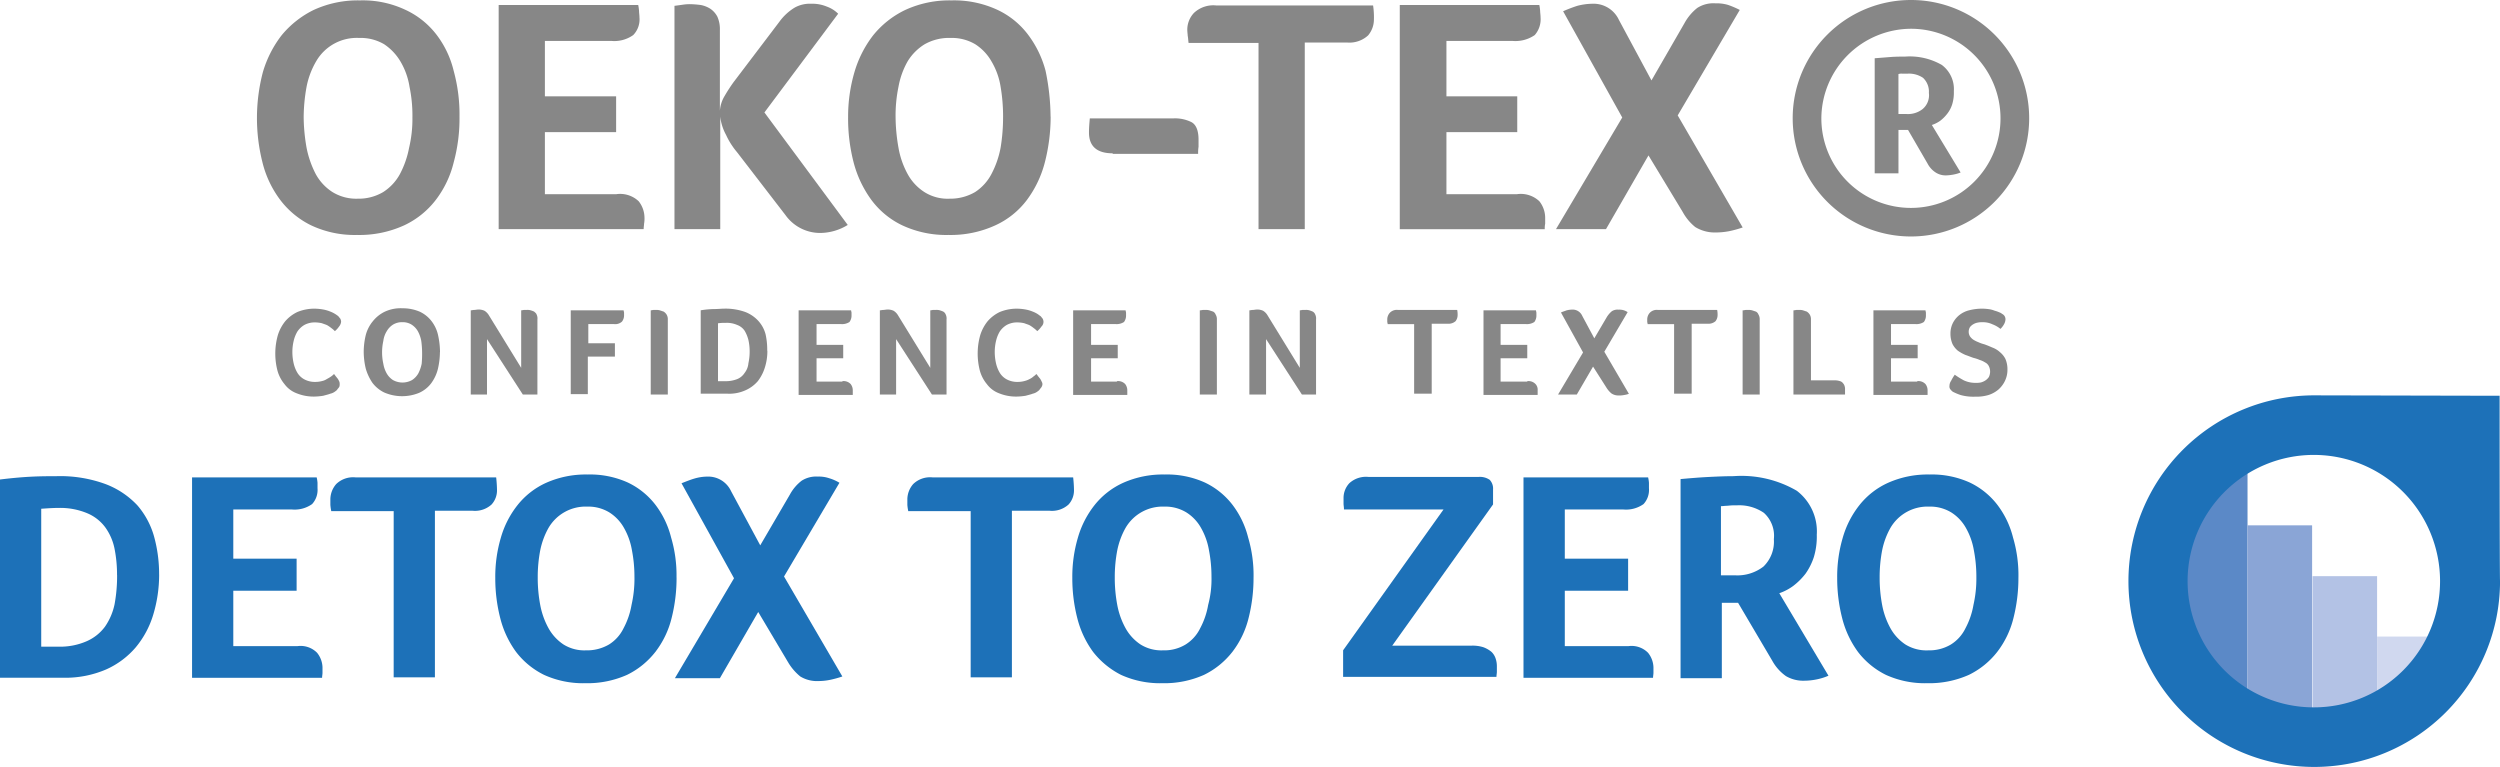
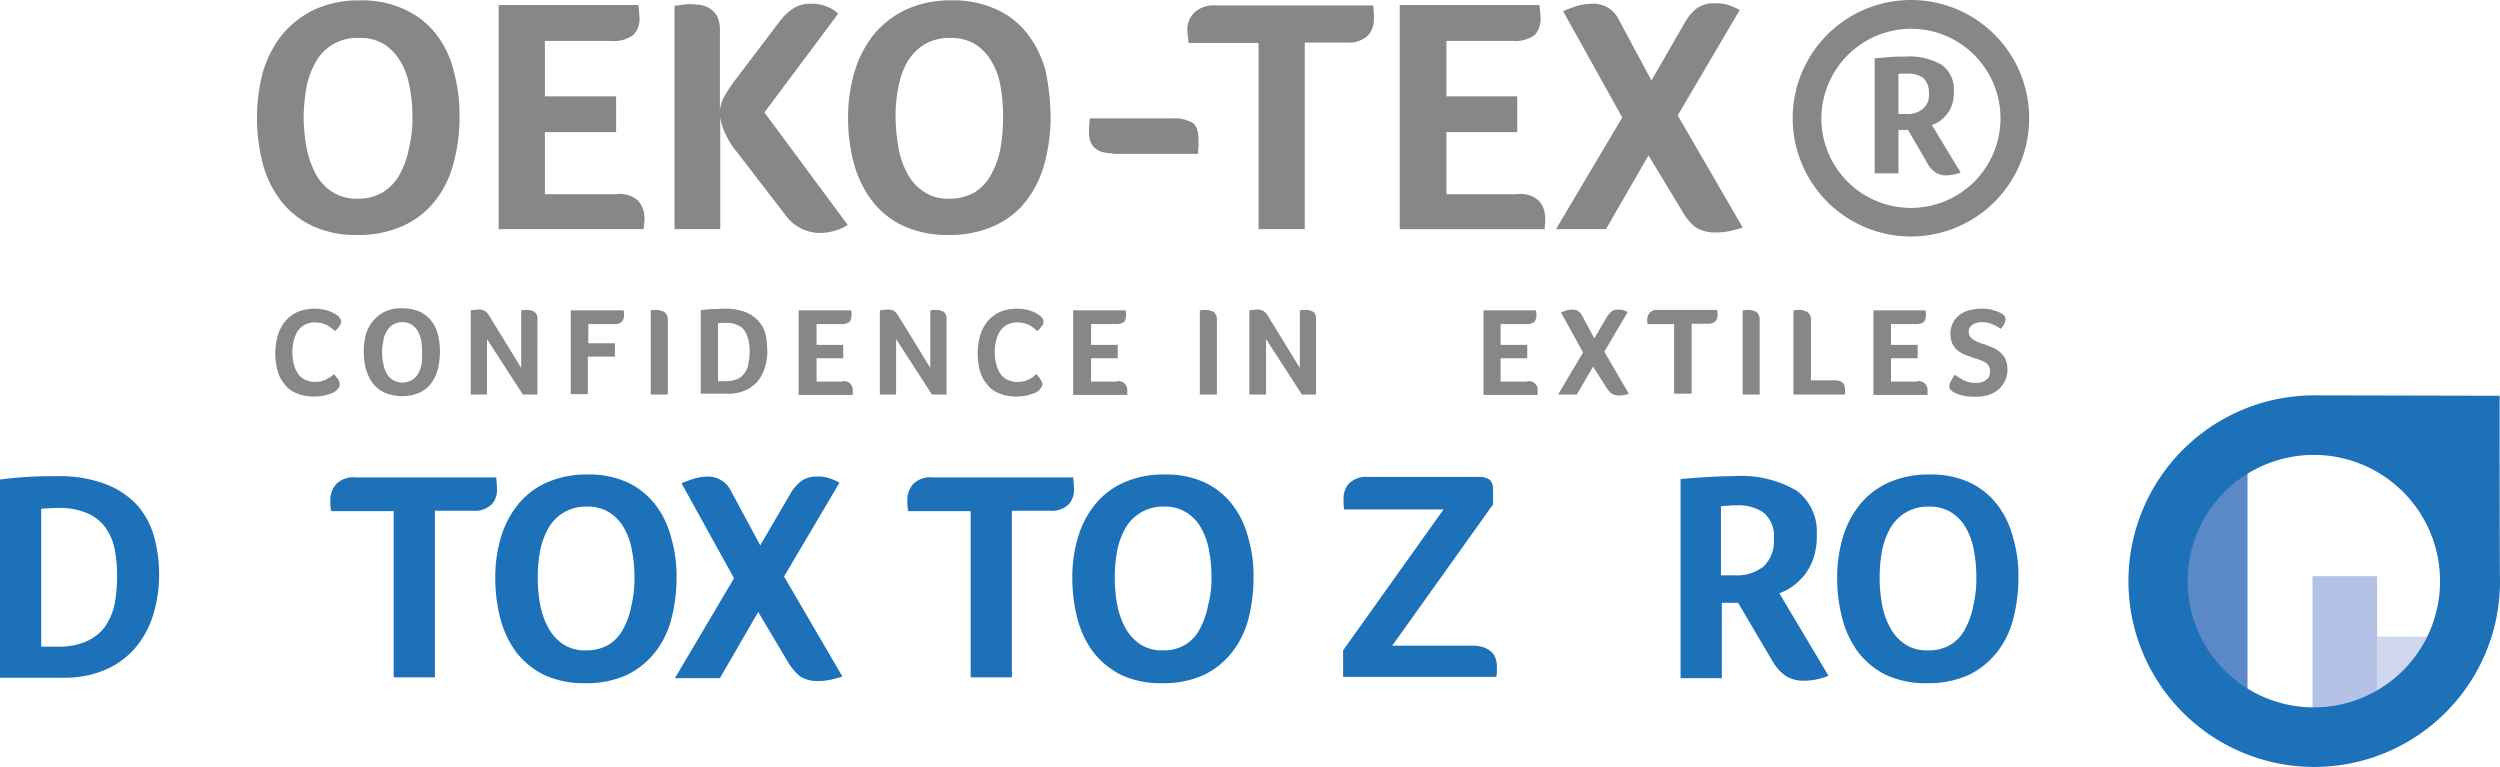
<svg xmlns="http://www.w3.org/2000/svg" width="156.463" height="48" viewBox="0 0 156.463 48">
  <g id="detox-to-zero-by-oeko-tex-vector-logo" transform="translate(-20.8 -229.5)">
    <rect id="Retângulo_5123" data-name="Retângulo 5123" width="4.041" height="13.74" transform="translate(157.421 259.119)" fill="#5b89c7" />
-     <rect id="Retângulo_5124" data-name="Retângulo 5124" width="4.041" height="12.515" transform="translate(161.463 262.378)" fill="#8aa5d6" />
    <rect id="Retângulo_5125" data-name="Retângulo 5125" width="4.041" height="10.09" transform="translate(165.53 265.559)" fill="#b3c2e5" />
    <rect id="Retângulo_5126" data-name="Retângulo 5126" width="4.041" height="4.198" transform="translate(169.571 269.339)" fill="#d0d8ef" />
    <g id="Grupo_15623" data-name="Grupo 15623" transform="translate(20.8 229.5)">
      <path id="Caminho_58872" data-name="Caminho 58872" d="M554.931,324.426l-11.6-.026a11.628,11.628,0,1,0,11.628,11.628c-.026-.13-.026-11.6-.026-11.6m-11.628,19.5a7.9,7.9,0,1,1,7.9-7.9,7.895,7.895,0,0,1-7.9,7.9" transform="translate(-398.494 -299.657)" fill="#1d71b8" />
      <path id="Caminho_58873" data-name="Caminho 58873" d="M90.785,308.658a.994.994,0,0,1-.156.13.733.733,0,0,1-.287.13c-.13.052-.261.078-.443.13a3.907,3.907,0,0,1-.574.052,2.827,2.827,0,0,1-1.1-.209,1.678,1.678,0,0,1-.756-.574,2.247,2.247,0,0,1-.443-.86,4.254,4.254,0,0,1,.026-2.19,2.628,2.628,0,0,1,.469-.886,2.328,2.328,0,0,1,.756-.574,2.79,2.79,0,0,1,1.069-.209,3.255,3.255,0,0,1,.548.052,2.2,2.2,0,0,1,.443.13,1.734,1.734,0,0,1,.313.156,1.775,1.775,0,0,1,.183.13c.052.052.078.1.13.156a.483.483,0,0,1,.052.183.542.542,0,0,1-.13.313,1.368,1.368,0,0,1-.261.287,1.49,1.49,0,0,0-.209-.183,2.255,2.255,0,0,0-.261-.182c-.1-.052-.209-.078-.339-.13a2.027,2.027,0,0,0-.417-.052,1.372,1.372,0,0,0-.678.156,1.349,1.349,0,0,0-.443.417,2.056,2.056,0,0,0-.235.6,3.006,3.006,0,0,0-.078.678,3.236,3.236,0,0,0,.078.7,2.056,2.056,0,0,0,.235.6,1.138,1.138,0,0,0,.443.417,1.407,1.407,0,0,0,.7.156,1.578,1.578,0,0,0,.391-.052.87.87,0,0,0,.313-.13,2.3,2.3,0,0,0,.261-.156,1.136,1.136,0,0,0,.183-.156.568.568,0,0,1,.1.13c.052.052.078.1.13.156a1.133,1.133,0,0,1,.1.182.331.331,0,0,1,.026.156.387.387,0,0,1-.026.182.692.692,0,0,1-.13.156" transform="translate(-69.666 -284.28)" fill="#878787" />
      <path id="Caminho_58874" data-name="Caminho 58874" d="M112.871,306.238a4.8,4.8,0,0,1-.13,1.069,2.529,2.529,0,0,1-.417.886,1.937,1.937,0,0,1-.756.6,2.817,2.817,0,0,1-2.19-.026,2.054,2.054,0,0,1-.73-.6,3.091,3.091,0,0,1-.417-.886,4.616,4.616,0,0,1-.13-1.069,4.568,4.568,0,0,1,.13-1.043,2.246,2.246,0,0,1,.443-.86,2.146,2.146,0,0,1,.756-.6,2.35,2.35,0,0,1,1.1-.209,2.693,2.693,0,0,1,1.069.209,1.989,1.989,0,0,1,.73.574,2.21,2.21,0,0,1,.417.86,5.035,5.035,0,0,1,.13,1.1m-1.121,0a5.553,5.553,0,0,0-.052-.7,2.034,2.034,0,0,0-.209-.6,1.207,1.207,0,0,0-.391-.417,1.051,1.051,0,0,0-.574-.156,1.08,1.08,0,0,0-.6.156,1.206,1.206,0,0,0-.391.417,1.493,1.493,0,0,0-.209.6,3.237,3.237,0,0,0-.078.7,3.3,3.3,0,0,0,.078.73,1.8,1.8,0,0,0,.209.6,1.207,1.207,0,0,0,.391.417,1.228,1.228,0,0,0,1.2,0,1.207,1.207,0,0,0,.391-.417,2.335,2.335,0,0,0,.209-.6,6.593,6.593,0,0,0,.026-.73" transform="translate(-85.338 -284.206)" fill="#878787" />
      <path id="Caminho_58875" data-name="Caminho 58875" d="M137.972,309.119h-.913l-2.242-3.468v3.468H133.8v-5.267c.052,0,.13-.026.209-.026s.183-.026.261-.026a.87.87,0,0,1,.391.078.829.829,0,0,1,.261.261l2.034,3.311v-3.6c.078,0,.13-.026.209-.026h.156a.721.721,0,0,1,.235.026,1.8,1.8,0,0,1,.209.078c.052.052.13.1.156.182a.565.565,0,0,1,.052.313Z" transform="translate(-104.338 -284.428)" fill="#878787" />
      <path id="Caminho_58876" data-name="Caminho 58876" d="M158.869,306.06h1.695v.834h-1.695v2.347H157.8V304h3.311c0,.052.026.1.026.156v.156a.64.64,0,0,1-.13.391.625.625,0,0,1-.5.156H158.9v1.2Z" transform="translate(-122.08 -284.576)" fill="#878787" />
      <path id="Caminho_58877" data-name="Caminho 58877" d="M176.9,303.926c.078,0,.156-.026.209-.026h.156a.722.722,0,0,1,.235.026l.235.078a.61.61,0,0,1,.182.183.556.556,0,0,1,.078.313v4.693h-1.069v-5.267Z" transform="translate(-136.2 -284.502)" fill="#878787" />
      <path id="Caminho_58878" data-name="Caminho 58878" d="M193.172,306.233a3.362,3.362,0,0,1-.156,1.043,2.68,2.68,0,0,1-.443.86,2.178,2.178,0,0,1-.782.574,2.463,2.463,0,0,1-1.121.209H189V303.7a5.814,5.814,0,0,1,.86-.078c.235,0,.443-.026.626-.026a3.687,3.687,0,0,1,1.3.209,2.166,2.166,0,0,1,.834.574,1.988,1.988,0,0,1,.443.834,4.491,4.491,0,0,1,.1,1.017m-1.1.026a3.237,3.237,0,0,0-.078-.7,2.214,2.214,0,0,0-.235-.574.959.959,0,0,0-.469-.365,1.591,1.591,0,0,0-.73-.13,2.835,2.835,0,0,0-.469.026v3.624h.443a1.972,1.972,0,0,0,.756-.13,1,1,0,0,0,.469-.391,1.122,1.122,0,0,0,.235-.6,3.368,3.368,0,0,0,.078-.756" transform="translate(-145.146 -284.28)" fill="#878787" />
      <path id="Caminho_58879" data-name="Caminho 58879" d="M215.238,308.432a.6.6,0,0,1,.521.183.64.64,0,0,1,.13.391v.287H212.5V304h3.285c0,.052.026.1.026.156v.156a.664.664,0,0,1-.13.417.84.84,0,0,1-.521.13h-1.538v1.3h1.669V307h-1.669v1.46h1.616Z" transform="translate(-162.518 -284.576)" fill="#878787" />
      <path id="Caminho_58880" data-name="Caminho 58880" d="M236.172,309.119h-.913l-2.242-3.468v3.468H232v-5.267c.052,0,.13-.026.209-.026s.183-.026.261-.026a.87.87,0,0,1,.391.078.829.829,0,0,1,.261.261l2.034,3.311v-3.6c.078,0,.13-.026.209-.026h.156a.721.721,0,0,1,.235.026,1.8,1.8,0,0,1,.209.078.35.35,0,0,1,.156.182.565.565,0,0,1,.052.313v4.693Z" transform="translate(-176.934 -284.428)" fill="#878787" />
      <path id="Caminho_58881" data-name="Caminho 58881" d="M259.385,308.658a.994.994,0,0,1-.156.13.733.733,0,0,1-.287.13c-.13.052-.261.078-.443.13a3.908,3.908,0,0,1-.574.052,2.827,2.827,0,0,1-1.1-.209,1.678,1.678,0,0,1-.756-.574,2.247,2.247,0,0,1-.443-.86,4.254,4.254,0,0,1,.026-2.19,2.628,2.628,0,0,1,.469-.886,2.328,2.328,0,0,1,.756-.574,2.789,2.789,0,0,1,1.069-.209,3.257,3.257,0,0,1,.548.052,2.2,2.2,0,0,1,.443.13,1.734,1.734,0,0,1,.313.156c.078.052.13.1.182.13.052.052.078.1.13.156a.484.484,0,0,1,.052.183.413.413,0,0,1-.13.313,1.367,1.367,0,0,1-.261.287,1.489,1.489,0,0,0-.209-.183,2.259,2.259,0,0,0-.261-.182c-.1-.052-.209-.078-.339-.13a2.027,2.027,0,0,0-.417-.052,1.372,1.372,0,0,0-.678.156,1.349,1.349,0,0,0-.443.417,2.055,2.055,0,0,0-.235.6,3.005,3.005,0,0,0-.078.678,3.236,3.236,0,0,0,.078.7,2.055,2.055,0,0,0,.235.6,1.138,1.138,0,0,0,.443.417,1.407,1.407,0,0,0,.7.156,1.578,1.578,0,0,0,.391-.052,1.31,1.31,0,0,0,.339-.13.911.911,0,0,0,.235-.156,1.136,1.136,0,0,0,.183-.156.569.569,0,0,1,.1.13c.052.052.078.1.13.156a1.13,1.13,0,0,1,.1.182.37.37,0,0,1,.052.156.376.376,0,0,1-.052.182.691.691,0,0,1-.13.156" transform="translate(-194.307 -284.28)" fill="#878787" />
      <path id="Caminho_58882" data-name="Caminho 58882" d="M281.138,308.432a.6.6,0,0,1,.521.183.64.64,0,0,1,.13.391v.287H278.4V304h3.285c0,.052.026.1.026.156v.156a.664.664,0,0,1-.13.417.84.84,0,0,1-.521.13h-1.538v1.3h1.669V307h-1.669v1.46h1.616Z" transform="translate(-211.237 -284.576)" fill="#878787" />
      <path id="Caminho_58883" data-name="Caminho 58883" d="M308.8,303.926c.078,0,.156-.026.209-.026h.156a.722.722,0,0,1,.235.026l.235.078a.351.351,0,0,1,.156.183.556.556,0,0,1,.078.313v4.693H308.8Z" transform="translate(-233.71 -284.502)" fill="#878787" />
      <path id="Caminho_58884" data-name="Caminho 58884" d="M324.9,309.119h-.913l-2.242-3.468v3.468H320.7v-5.267c.052,0,.13-.026.209-.026s.182-.026.261-.026a.87.87,0,0,1,.391.078.829.829,0,0,1,.261.261l2.034,3.311v-3.6c.078,0,.13-.026.209-.026h.156a.721.721,0,0,1,.235.026,1.8,1.8,0,0,1,.209.078.351.351,0,0,1,.156.182.565.565,0,0,1,.052.313v4.693Z" transform="translate(-242.508 -284.428)" fill="#878787" />
-       <path id="Caminho_58885" data-name="Caminho 58885" d="M355.469,304.786h-1.643c0-.052-.026-.1-.026-.156v-.156a.626.626,0,0,1,.156-.391.6.6,0,0,1,.521-.182h3.7a1.487,1.487,0,0,1,.026.339.623.623,0,0,1-.13.365.664.664,0,0,1-.5.156h-.991v4.38h-1.1v-4.354Z" transform="translate(-266.978 -284.502)" fill="#878787" />
      <path id="Caminho_58886" data-name="Caminho 58886" d="M379.638,308.432a.6.6,0,0,1,.521.183.512.512,0,0,1,.13.391v.287H376.9V304h3.285c0,.052.026.1.026.156v.156a.664.664,0,0,1-.13.417.84.84,0,0,1-.521.13h-1.59v1.3h1.669V307h-1.669v1.46h1.669Z" transform="translate(-284.055 -284.576)" fill="#878787" />
      <path id="Caminho_58887" data-name="Caminho 58887" d="M396.99,307.372l-1.017,1.747H394.8l1.564-2.633-1.382-2.5c.1-.052.209-.078.339-.13a1.538,1.538,0,0,1,.365-.052.654.654,0,0,1,.626.391l.756,1.408.782-1.33a1.509,1.509,0,0,1,.313-.365.661.661,0,0,1,.417-.1.978.978,0,0,1,.287.026.9.9,0,0,1,.287.13l-1.46,2.477,1.538,2.633a1.376,1.376,0,0,1-.313.078,1.269,1.269,0,0,1-.313.026.774.774,0,0,1-.469-.13,1.51,1.51,0,0,1-.313-.365Z" transform="translate(-297.288 -284.428)" fill="#878787" />
      <path id="Caminho_58888" data-name="Caminho 58888" d="M417.869,304.786h-1.643c0-.052-.026-.1-.026-.156v-.156a.626.626,0,0,1,.156-.391.6.6,0,0,1,.521-.182h3.7a1.486,1.486,0,0,1,.026.339.623.623,0,0,1-.13.365.664.664,0,0,1-.5.156h-.991v4.38h-1.1v-4.354Z" transform="translate(-313.108 -284.502)" fill="#878787" />
      <path id="Caminho_58889" data-name="Caminho 58889" d="M439.1,303.926c.078,0,.156-.026.209-.026h.156a.722.722,0,0,1,.235.026l.235.078a.351.351,0,0,1,.156.183.556.556,0,0,1,.078.313v4.693H439.1Z" transform="translate(-330.038 -284.502)" fill="#878787" />
      <path id="Caminho_58890" data-name="Caminho 58890" d="M452.369,308.306h1.538a.972.972,0,0,1,.313.052.333.333,0,0,1,.183.13.42.42,0,0,1,.1.182.574.574,0,0,1,.026.209v.313H451.3v-5.267c.078,0,.156-.026.209-.026h.156a.722.722,0,0,1,.235.026l.235.078a.61.61,0,0,1,.183.183.556.556,0,0,1,.078.313v3.807Z" transform="translate(-339.057 -284.502)" fill="#878787" />
      <path id="Caminho_58891" data-name="Caminho 58891" d="M473.238,308.432a.6.6,0,0,1,.521.183.641.641,0,0,1,.13.391v.287H470.5V304h3.259c0,.052.026.1.026.156v.156a.663.663,0,0,1-.13.417.84.84,0,0,1-.521.13H471.6v1.3h1.669V307H471.6v1.46h1.643Z" transform="translate(-353.251 -284.576)" fill="#878787" />
      <path id="Caminho_58892" data-name="Caminho 58892" d="M489.139,307.746a5.025,5.025,0,0,0,.548.339,1.7,1.7,0,0,0,.756.156,1.27,1.27,0,0,0,.313-.026.963.963,0,0,0,.287-.13.793.793,0,0,0,.209-.209.773.773,0,0,0,0-.678.511.511,0,0,0-.235-.235,1.349,1.349,0,0,0-.339-.156,2.293,2.293,0,0,0-.391-.13c-.156-.052-.339-.13-.5-.183a2.717,2.717,0,0,1-.469-.261,1.327,1.327,0,0,1-.339-.417,1.611,1.611,0,0,1-.13-.652,1.444,1.444,0,0,1,.156-.678,1.514,1.514,0,0,1,.417-.5,1.6,1.6,0,0,1,.6-.287,3.283,3.283,0,0,1,.7-.1,2.992,2.992,0,0,1,.5.026,1.411,1.411,0,0,1,.391.1,1.721,1.721,0,0,1,.287.1.559.559,0,0,1,.182.1.37.37,0,0,1,.209.365.69.69,0,0,1-.078.261,1.226,1.226,0,0,1-.235.313,1.771,1.771,0,0,0-.5-.287,1.391,1.391,0,0,0-.652-.13,1.07,1.07,0,0,0-.287.026.782.782,0,0,0-.261.1.7.7,0,0,0-.209.182.565.565,0,0,0,0,.574.8.8,0,0,0,.209.209,1.737,1.737,0,0,0,.313.156,2.04,2.04,0,0,0,.365.13c.156.052.339.13.521.209a1.418,1.418,0,0,1,.469.287,1.327,1.327,0,0,1,.339.417,1.61,1.61,0,0,1,.13.652,1.587,1.587,0,0,1-.156.73,1.7,1.7,0,0,1-.417.548,1.821,1.821,0,0,1-.626.339,2.64,2.64,0,0,1-.808.1,3.028,3.028,0,0,1-.913-.1,3.511,3.511,0,0,1-.5-.209.887.887,0,0,1-.156-.156.281.281,0,0,1-.052-.209.555.555,0,0,1,.1-.313,2.577,2.577,0,0,1,.235-.391" transform="translate(-366.779 -284.28)" fill="#878787" />
      <path id="Caminho_58893" data-name="Caminho 58893" d="M95.171,236.874a10.426,10.426,0,0,1-.365,2.868,6.327,6.327,0,0,1-1.121,2.347,5.361,5.361,0,0,1-1.982,1.59,6.742,6.742,0,0,1-2.946.6,6.388,6.388,0,0,1-2.868-.6,5.389,5.389,0,0,1-1.955-1.617,6.484,6.484,0,0,1-1.1-2.347,11.334,11.334,0,0,1,.026-5.606,6.955,6.955,0,0,1,1.173-2.32,6.038,6.038,0,0,1,2.008-1.59,6.585,6.585,0,0,1,2.894-.6,6.239,6.239,0,0,1,2.816.574,5.2,5.2,0,0,1,1.955,1.538,6.05,6.05,0,0,1,1.1,2.294,10.3,10.3,0,0,1,.365,2.868m-2.946.026a8.9,8.9,0,0,0-.183-1.9,4.45,4.45,0,0,0-.574-1.59,3.334,3.334,0,0,0-1.017-1.069,2.9,2.9,0,0,0-1.564-.391,2.933,2.933,0,0,0-2.686,1.46,5.038,5.038,0,0,0-.6,1.59,10.964,10.964,0,0,0-.183,1.9,11.53,11.53,0,0,0,.183,1.929,6.1,6.1,0,0,0,.574,1.643,3.092,3.092,0,0,0,1.043,1.121,2.839,2.839,0,0,0,1.59.417,3,3,0,0,0,1.59-.417,3.078,3.078,0,0,0,1.043-1.121,5.8,5.8,0,0,0,.574-1.643,7.82,7.82,0,0,0,.209-1.929" transform="translate(-66.413 -229.574)" fill="#878787" />
      <path id="Caminho_58894" data-name="Caminho 58894" d="M147.879,242.537a1.694,1.694,0,0,1,1.382.443,1.675,1.675,0,0,1,.365,1.017,1.727,1.727,0,0,1-.026.391c0,.1-.026.209-.026.339H140.5V230.7h8.734a2.712,2.712,0,0,1,.052.391c0,.1.026.235.026.391a1.4,1.4,0,0,1-.391,1.1,2.043,2.043,0,0,1-1.382.365h-4.146v3.468h4.458v2.242h-4.458v3.885h4.485Z" transform="translate(-109.291 -230.387)" fill="#878787" />
      <path id="Caminho_58895" data-name="Caminho 58895" d="M182.7,230.53c.209-.026.391-.052.574-.078a2.878,2.878,0,0,1,.417-.026,5.962,5.962,0,0,1,.652.052,1.694,1.694,0,0,1,.6.235,1.354,1.354,0,0,1,.443.5,1.9,1.9,0,0,1,.156.834V237.1a2.09,2.09,0,0,1,.287-.913,10.311,10.311,0,0,1,.574-.886l2.868-3.781a3.274,3.274,0,0,1,.965-.886,1.951,1.951,0,0,1,1.017-.235,2.4,2.4,0,0,1,.991.182,1.914,1.914,0,0,1,.7.443l-4.615,6.179,5.215,7.04a3.326,3.326,0,0,1-1.643.5,2.663,2.663,0,0,1-2.242-1.1l-3.051-3.963a4.625,4.625,0,0,1-.678-1.069,3.106,3.106,0,0,1-.365-1.147v7.04H182.7Z" transform="translate(-140.488 -230.165)" fill="#878787" />
      <path id="Caminho_58896" data-name="Caminho 58896" d="M237.071,236.874a11.527,11.527,0,0,1-.365,2.868,6.759,6.759,0,0,1-1.121,2.347,5.16,5.16,0,0,1-1.982,1.59,6.7,6.7,0,0,1-2.92.6,6.5,6.5,0,0,1-2.894-.6,5.181,5.181,0,0,1-1.955-1.617,6.946,6.946,0,0,1-1.1-2.347,10.967,10.967,0,0,1-.339-2.816,9.88,9.88,0,0,1,.391-2.79,6.956,6.956,0,0,1,1.173-2.32,5.787,5.787,0,0,1,2.008-1.59,6.585,6.585,0,0,1,2.894-.6,6.432,6.432,0,0,1,2.842.574,5.11,5.11,0,0,1,1.929,1.538,6.5,6.5,0,0,1,1.121,2.294,14.423,14.423,0,0,1,.313,2.868m-2.972.026a11.028,11.028,0,0,0-.156-1.9,4.45,4.45,0,0,0-.574-1.59,3.079,3.079,0,0,0-1.017-1.069,2.869,2.869,0,0,0-1.538-.391,3.093,3.093,0,0,0-1.617.391,3.223,3.223,0,0,0-1.069,1.069,5.009,5.009,0,0,0-.574,1.59,8.9,8.9,0,0,0-.183,1.9,11.53,11.53,0,0,0,.183,1.929,5.322,5.322,0,0,0,.574,1.643,3.092,3.092,0,0,0,1.043,1.121,2.725,2.725,0,0,0,1.59.417,3.067,3.067,0,0,0,1.59-.417,3.01,3.01,0,0,0,1.017-1.121,5.8,5.8,0,0,0,.574-1.643,11.564,11.564,0,0,0,.156-1.929" transform="translate(-171.316 -229.574)" fill="#878787" />
      <path id="Caminho_58897" data-name="Caminho 58897" d="M283.686,260.09c-.991,0-1.486-.443-1.486-1.3,0-.313.026-.6.052-.886h5.241a2.311,2.311,0,0,1,1.121.235c.287.156.443.521.443,1.1v.443a2.528,2.528,0,0,0-.026.443h-5.345Z" transform="translate(-214.046 -250.495)" fill="#878787" />
      <path id="Caminho_58898" data-name="Caminho 58898" d="M310.258,233.147h-4.38v-.026c-.026-.183-.026-.313-.052-.417,0-.1-.026-.235-.026-.391a1.524,1.524,0,0,1,.417-1.043,1.769,1.769,0,0,1,1.382-.469h9.829a5.058,5.058,0,0,1,.052.886,1.549,1.549,0,0,1-.365.991,1.733,1.733,0,0,1-1.33.443h-2.633V244.8h-2.894Z" transform="translate(-231.493 -230.461)" fill="#878787" />
      <path id="Caminho_58899" data-name="Caminho 58899" d="M364.152,242.537a1.694,1.694,0,0,1,1.382.443A1.675,1.675,0,0,1,365.9,244v.391a1.378,1.378,0,0,0-.026.339H356.8V230.7h8.734a2.714,2.714,0,0,1,.052.391c0,.1.026.235.026.391a1.5,1.5,0,0,1-.365,1.1,2.124,2.124,0,0,1-1.408.365H359.72v3.468h4.432v2.242H359.72v3.885h4.432Z" transform="translate(-269.195 -230.387)" fill="#878787" />
      <path id="Caminho_58900" data-name="Caminho 58900" d="M400.088,239.817l-2.659,4.615H394.3l4.146-6.988-3.7-6.649a8.932,8.932,0,0,1,.887-.339,3.877,3.877,0,0,1,.939-.13,1.748,1.748,0,0,1,1.669,1.017l2.034,3.781,2.06-3.572a3.14,3.14,0,0,1,.808-.965,1.874,1.874,0,0,1,1.147-.287,2.47,2.47,0,0,1,.782.1,5.583,5.583,0,0,1,.73.313l-3.885,6.6,4.067,7.014a6.818,6.818,0,0,1-.86.235,4.454,4.454,0,0,1-.808.078,2.346,2.346,0,0,1-1.3-.339,3.129,3.129,0,0,1-.782-.939Z" transform="translate(-296.918 -230.091)" fill="#878787" />
      <path id="Caminho_58901" data-name="Caminho 58901" d="M458.579,231.3a5.606,5.606,0,1,1-5.606,5.606,5.636,5.636,0,0,1,5.606-5.606m0-1.8a7.4,7.4,0,1,0,7.4,7.4,7.394,7.394,0,0,0-7.4-7.4" transform="translate(-338.983 -229.5)" fill="#878787" />
      <path id="Caminho_58902" data-name="Caminho 58902" d="M475.754,245.264a2.533,2.533,0,0,1-.1.808,1.86,1.86,0,0,1-.313.6,2.378,2.378,0,0,1-.443.443,1.954,1.954,0,0,1-.521.261l1.8,2.972a2.2,2.2,0,0,1-.443.13,2.9,2.9,0,0,1-.443.052,1.149,1.149,0,0,1-.678-.183,1.472,1.472,0,0,1-.5-.548l-1.225-2.112h-.6V250.4H470.8v-7.2l.991-.078c.339-.026.652-.026.913-.026a4.026,4.026,0,0,1,2.294.521,1.884,1.884,0,0,1,.756,1.643m-1.564.13a1.182,1.182,0,0,0-.365-.965,1.566,1.566,0,0,0-.965-.261h-.339a.579.579,0,0,0-.235.026v2.5h.5a1.483,1.483,0,0,0,1.017-.313,1.132,1.132,0,0,0,.391-.991" transform="translate(-353.472 -239.554)" fill="#878787" />
      <path id="Caminho_58903" data-name="Caminho 58903" d="M30.76,349.953a8.669,8.669,0,0,1-.365,2.5,5.8,5.8,0,0,1-1.1,2.06,5.232,5.232,0,0,1-1.851,1.382,6.45,6.45,0,0,1-2.659.521H20.8V344.009c.808-.1,1.486-.156,2.06-.182s1.069-.026,1.46-.026a8.233,8.233,0,0,1,3.1.5,5.3,5.3,0,0,1,1.982,1.33,5.073,5.073,0,0,1,1.043,1.955,8.835,8.835,0,0,1,.313,2.373m-2.633.026a8.361,8.361,0,0,0-.156-1.643,3.433,3.433,0,0,0-.574-1.33,2.7,2.7,0,0,0-1.121-.886,4.383,4.383,0,0,0-1.773-.339c-.365,0-.73.026-1.121.052v8.63H24.4a4.149,4.149,0,0,0,1.825-.339,2.84,2.84,0,0,0,1.147-.913,3.836,3.836,0,0,0,.6-1.408,9.72,9.72,0,0,0,.156-1.825" transform="translate(-20.8 -313.999)" fill="#1d71b8" />
-       <path id="Caminho_58904" data-name="Caminho 58904" d="M73.5,354.659a1.447,1.447,0,0,1,1.225.417,1.518,1.518,0,0,1,.339.913v.339c0,.1-.026.209-.026.313H66.9V344.1h7.8a2.168,2.168,0,0,1,.052.339v.339a1.308,1.308,0,0,1-.339.991,1.891,1.891,0,0,1-1.251.339H69.481v3.077h3.963v2.008H69.481v3.468Z" transform="translate(-54.88 -314.221)" fill="#1d71b8" />
      <path id="Caminho_58905" data-name="Caminho 58905" d="M104.063,346.212h-3.911v-.026a2.993,2.993,0,0,1-.052-.365v-.365a1.467,1.467,0,0,1,.365-.939,1.515,1.515,0,0,1,1.225-.417h8.787a7.893,7.893,0,0,1,.052.808,1.306,1.306,0,0,1-.339.886,1.541,1.541,0,0,1-1.2.391h-2.347v10.429h-2.581Z" transform="translate(-79.424 -314.221)" fill="#1d71b8" />
      <path id="Caminho_58906" data-name="Caminho 58906" d="M151.042,349.84a10.239,10.239,0,0,1-.313,2.555,5.686,5.686,0,0,1-1.017,2.112,5.067,5.067,0,0,1-1.773,1.434,6.116,6.116,0,0,1-2.607.521,5.912,5.912,0,0,1-2.581-.521A4.974,4.974,0,0,1,141,354.507a6.077,6.077,0,0,1-.991-2.112,10.031,10.031,0,0,1-.313-2.529,8.614,8.614,0,0,1,.339-2.477,5.905,5.905,0,0,1,1.043-2.06,4.821,4.821,0,0,1,1.8-1.408,6.077,6.077,0,0,1,2.581-.521,5.76,5.76,0,0,1,2.529.5,4.753,4.753,0,0,1,1.721,1.382,5.612,5.612,0,0,1,.991,2.06,8.306,8.306,0,0,1,.339,2.5m-2.633,0a8.707,8.707,0,0,0-.156-1.695,4.267,4.267,0,0,0-.5-1.408,2.71,2.71,0,0,0-.913-.965,2.532,2.532,0,0,0-1.382-.365,2.688,2.688,0,0,0-2.425,1.33,4.769,4.769,0,0,0-.521,1.408,8.9,8.9,0,0,0-.156,1.695,9.183,9.183,0,0,0,.156,1.721,4.833,4.833,0,0,0,.521,1.46,2.929,2.929,0,0,0,.939,1.017,2.468,2.468,0,0,0,1.408.365,2.721,2.721,0,0,0,1.434-.365,2.463,2.463,0,0,0,.913-1.017,4.816,4.816,0,0,0,.5-1.46,7.41,7.41,0,0,0,.183-1.721" transform="translate(-108.699 -313.703)" fill="#1d71b8" />
      <path id="Caminho_58907" data-name="Caminho 58907" d="M188.015,352.374l-2.4,4.146H182.8l3.7-6.257-3.285-5.945c.261-.1.521-.209.782-.287a2.938,2.938,0,0,1,.834-.13,1.576,1.576,0,0,1,1.486.913l1.825,3.389L190,345.021a2.746,2.746,0,0,1,.73-.86,1.681,1.681,0,0,1,1.017-.261,2,2,0,0,1,.7.1,2.772,2.772,0,0,1,.652.287l-3.468,5.866,3.65,6.257a6.4,6.4,0,0,1-.756.209,3.669,3.669,0,0,1-.73.078,2.01,2.01,0,0,1-1.147-.287,3.349,3.349,0,0,1-.73-.834Z" transform="translate(-140.562 -314.073)" fill="#1d71b8" />
      <path id="Caminho_58908" data-name="Caminho 58908" d="M242.563,346.212h-3.911v-.026a2.994,2.994,0,0,1-.052-.365v-.365a1.467,1.467,0,0,1,.365-.939,1.515,1.515,0,0,1,1.225-.417h8.787a7.9,7.9,0,0,1,.052.808,1.306,1.306,0,0,1-.339.886,1.541,1.541,0,0,1-1.2.391h-2.347v10.429h-2.581Z" transform="translate(-181.813 -314.221)" fill="#1d71b8" />
      <path id="Caminho_58909" data-name="Caminho 58909" d="M289.542,349.84a10.24,10.24,0,0,1-.313,2.555,5.687,5.687,0,0,1-1.017,2.112,5.067,5.067,0,0,1-1.773,1.434,6.116,6.116,0,0,1-2.607.521,5.911,5.911,0,0,1-2.581-.521,5.217,5.217,0,0,1-1.747-1.434,6.077,6.077,0,0,1-.991-2.112,10.033,10.033,0,0,1-.313-2.529,8.615,8.615,0,0,1,.339-2.477,5.905,5.905,0,0,1,1.043-2.06,4.82,4.82,0,0,1,1.8-1.408,6.077,6.077,0,0,1,2.581-.521,5.76,5.76,0,0,1,2.529.5,4.753,4.753,0,0,1,1.721,1.382,5.612,5.612,0,0,1,.991,2.06,8.305,8.305,0,0,1,.339,2.5m-2.633,0a8.709,8.709,0,0,0-.156-1.695,4.268,4.268,0,0,0-.5-1.408,2.709,2.709,0,0,0-.913-.965,2.532,2.532,0,0,0-1.382-.365,2.688,2.688,0,0,0-2.425,1.33,4.769,4.769,0,0,0-.521,1.408,8.9,8.9,0,0,0-.156,1.695,9.181,9.181,0,0,0,.156,1.721,4.834,4.834,0,0,0,.521,1.46,2.929,2.929,0,0,0,.939,1.017,2.468,2.468,0,0,0,1.408.365,2.563,2.563,0,0,0,1.408-.365,2.462,2.462,0,0,0,.913-1.017,4.814,4.814,0,0,0,.5-1.46,6.227,6.227,0,0,0,.209-1.721" transform="translate(-211.089 -313.703)" fill="#1d71b8" />
      <path id="Caminho_58910" data-name="Caminho 58910" d="M343.2,356.567v-1.721l6.284-8.813h-6.231v-.026c0-.13-.026-.235-.026-.339V345.3a1.35,1.35,0,0,1,.365-.913,1.541,1.541,0,0,1,1.2-.391h6.883a1.082,1.082,0,0,1,.7.182.792.792,0,0,1,.209.6v.939l-6.31,8.839h4.954a2.209,2.209,0,0,1,.756.1,1.77,1.77,0,0,1,.5.287,1.021,1.021,0,0,1,.261.417,1.477,1.477,0,0,1,.078.469v.365c0,.1-.026.209-.026.313H343.2Z" transform="translate(-259.141 -314.147)" fill="#1d71b8" />
-       <path id="Caminho_58911" data-name="Caminho 58911" d="M393.07,354.659a1.447,1.447,0,0,1,1.225.417,1.518,1.518,0,0,1,.339.913v.339c0,.1-.026.209-.026.313H386.5V344.1h7.8a2.169,2.169,0,0,1,.052.339v.339a1.308,1.308,0,0,1-.339.991,1.891,1.891,0,0,1-1.252.339h-3.676v3.077h3.963v2.008h-3.963v3.468Z" transform="translate(-291.152 -314.221)" fill="#1d71b8" />
      <path id="Caminho_58912" data-name="Caminho 58912" d="M432.726,347.476a4.438,4.438,0,0,1-.182,1.382,3.9,3.9,0,0,1-.521,1.043,4.151,4.151,0,0,1-.756.756,3.232,3.232,0,0,1-.887.469l3.077,5.162a3.641,3.641,0,0,1-.756.235,3.921,3.921,0,0,1-.756.078,2.133,2.133,0,0,1-1.147-.287,2.873,2.873,0,0,1-.86-.965l-2.138-3.624h-1.017v4.719H424.2V343.982c.574-.052,1.147-.1,1.721-.13s1.121-.052,1.59-.052a6.888,6.888,0,0,1,3.963.913,3.2,3.2,0,0,1,1.251,2.764m-2.685.261a1.928,1.928,0,0,0-.626-1.643,2.727,2.727,0,0,0-1.695-.469,3.679,3.679,0,0,0-.574.026c-.156,0-.287.026-.417.026v4.328h.886a2.67,2.67,0,0,0,1.773-.548,2.167,2.167,0,0,0,.652-1.721" transform="translate(-319.022 -313.999)" fill="#1d71b8" />
      <path id="Caminho_58913" data-name="Caminho 58913" d="M473.142,349.84a10.24,10.24,0,0,1-.313,2.555,5.687,5.687,0,0,1-1.017,2.112,5.067,5.067,0,0,1-1.773,1.434,6.116,6.116,0,0,1-2.607.521,5.911,5.911,0,0,1-2.581-.521,4.973,4.973,0,0,1-1.747-1.434,6.078,6.078,0,0,1-.991-2.112,10.033,10.033,0,0,1-.313-2.529,8.615,8.615,0,0,1,.339-2.477,5.906,5.906,0,0,1,1.043-2.06,4.821,4.821,0,0,1,1.8-1.408,6.077,6.077,0,0,1,2.581-.521,5.76,5.76,0,0,1,2.529.5,4.753,4.753,0,0,1,1.721,1.382,5.612,5.612,0,0,1,.991,2.06,8.305,8.305,0,0,1,.339,2.5m-2.633,0a8.707,8.707,0,0,0-.156-1.695,4.268,4.268,0,0,0-.5-1.408,2.71,2.71,0,0,0-.913-.965,2.532,2.532,0,0,0-1.382-.365,2.688,2.688,0,0,0-2.425,1.33,4.769,4.769,0,0,0-.521,1.408,8.908,8.908,0,0,0-.156,1.695,9.187,9.187,0,0,0,.156,1.721,4.833,4.833,0,0,0,.521,1.46,2.93,2.93,0,0,0,.939,1.017,2.5,2.5,0,0,0,1.434.365,2.626,2.626,0,0,0,1.408-.365,2.463,2.463,0,0,0,.913-1.017,4.818,4.818,0,0,0,.5-1.46,7.409,7.409,0,0,0,.182-1.721" transform="translate(-346.819 -313.703)" fill="#1d71b8" />
    </g>
  </g>
</svg>